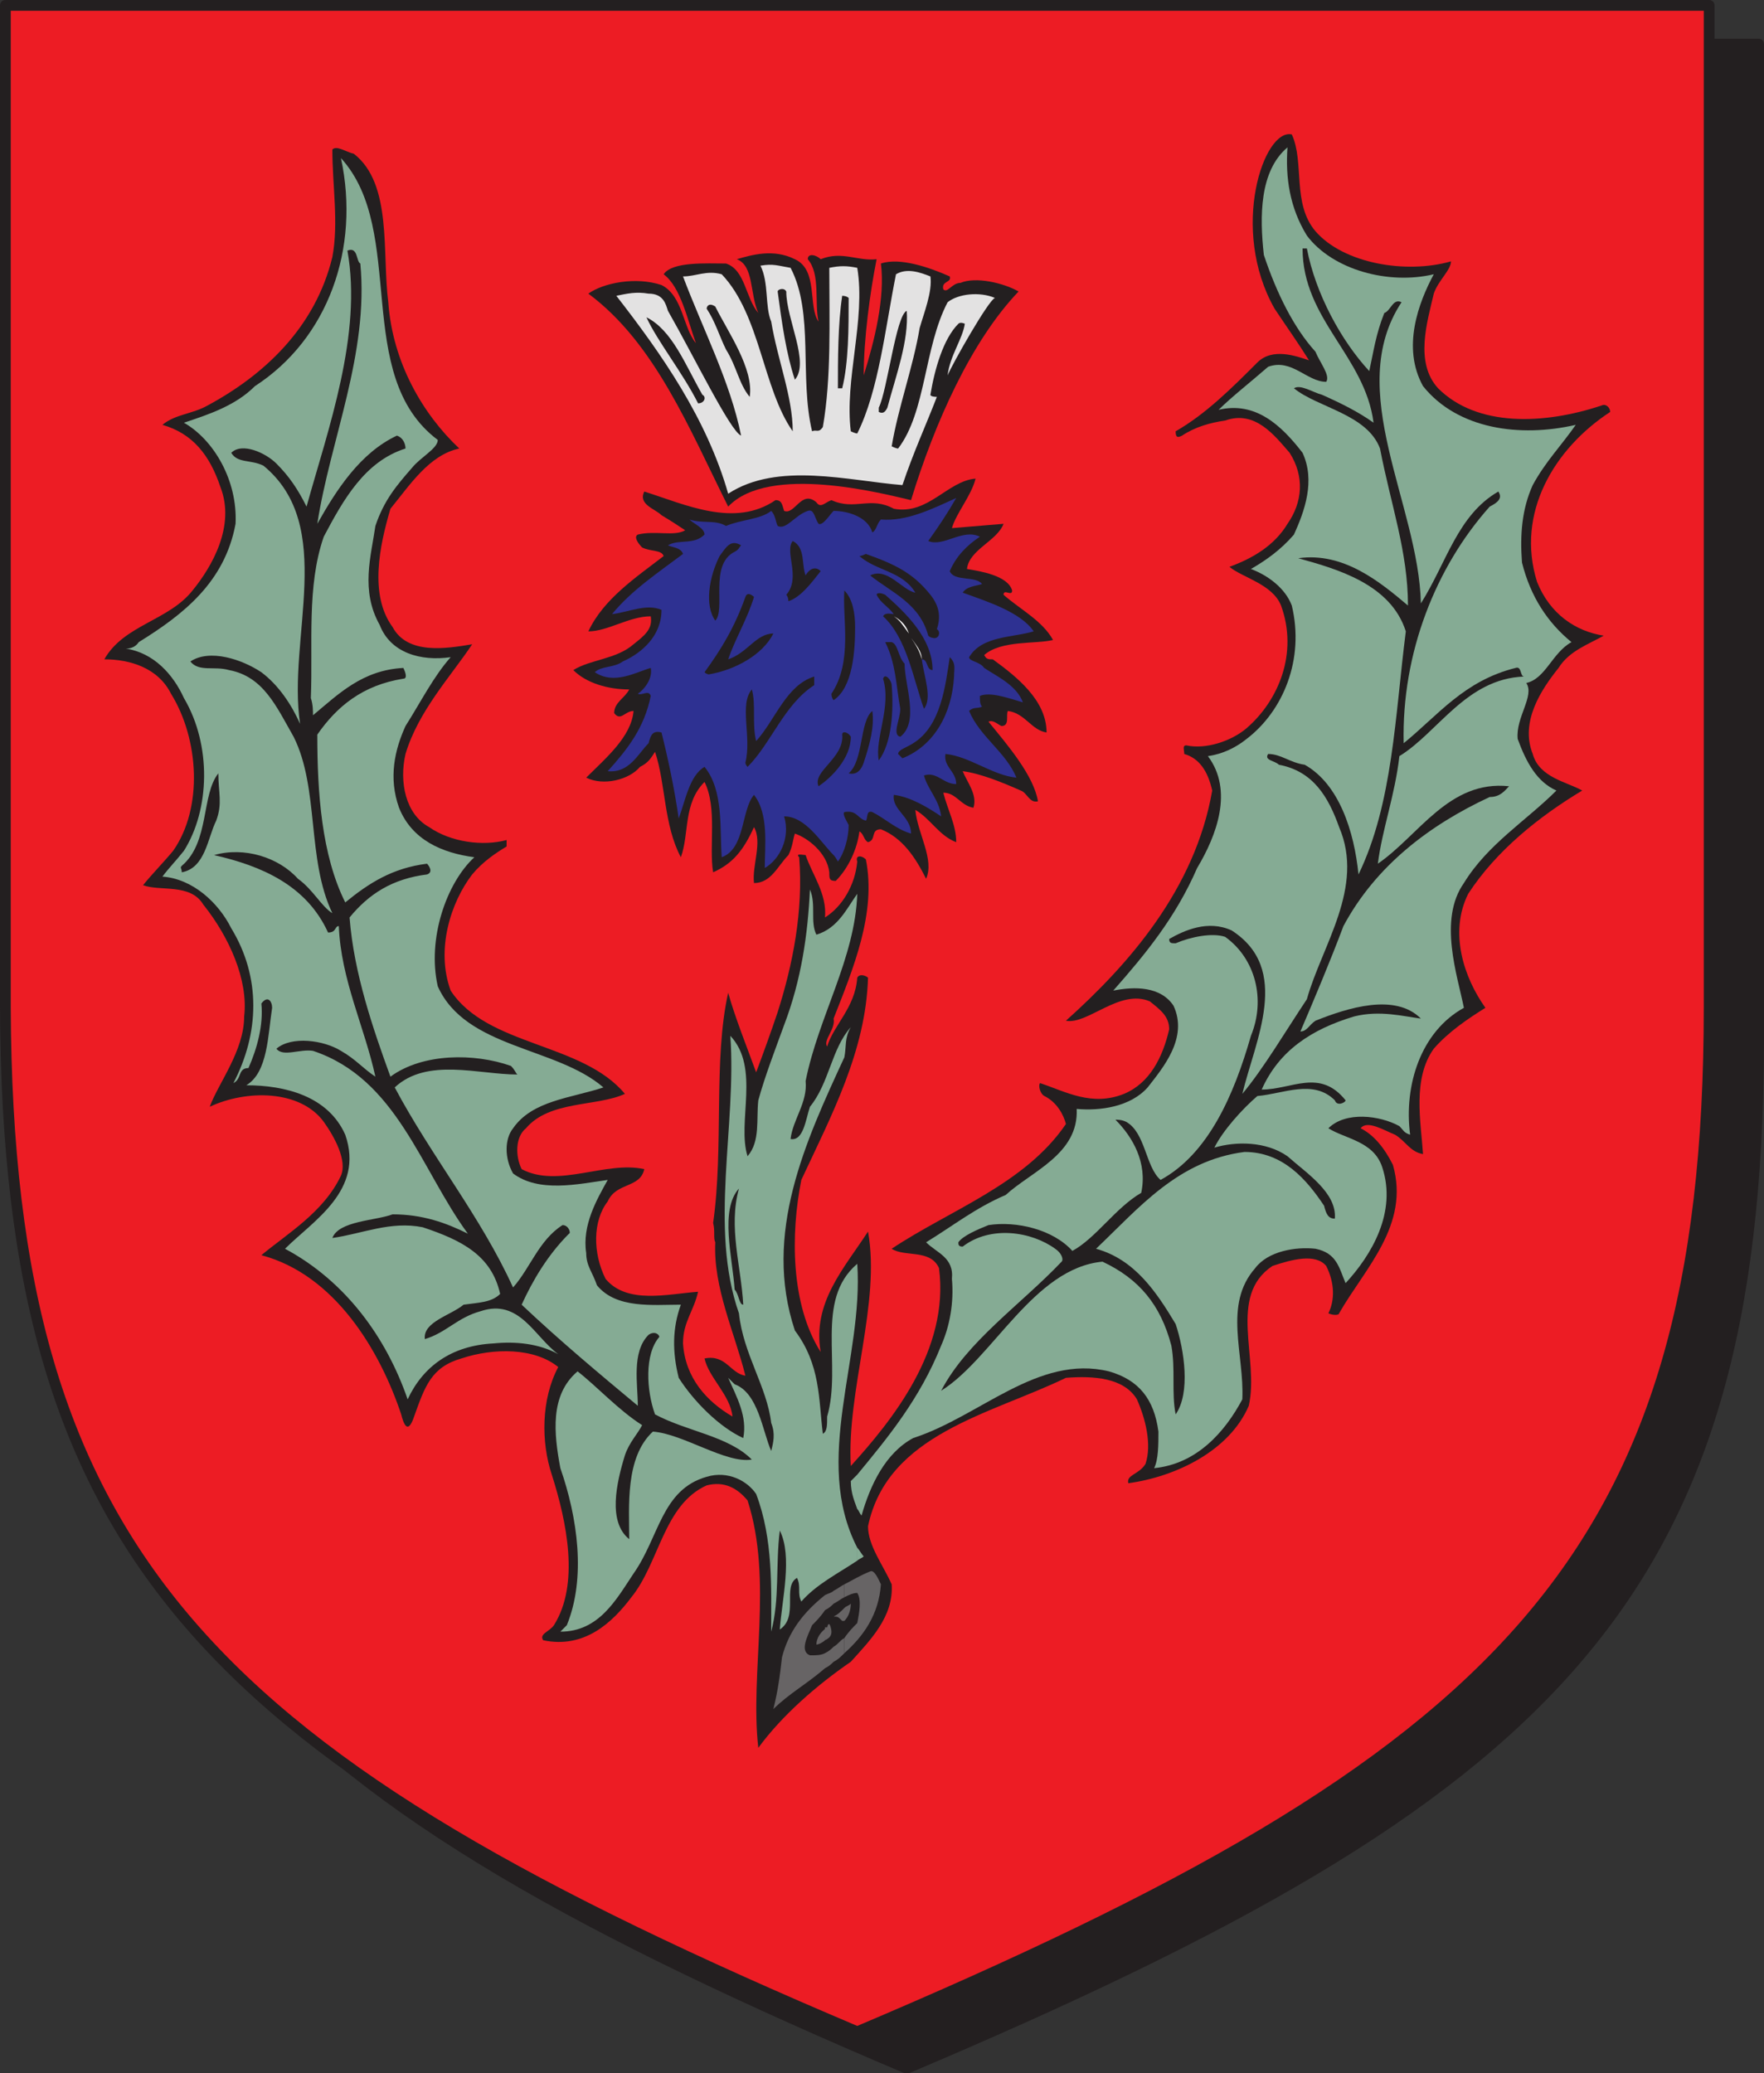
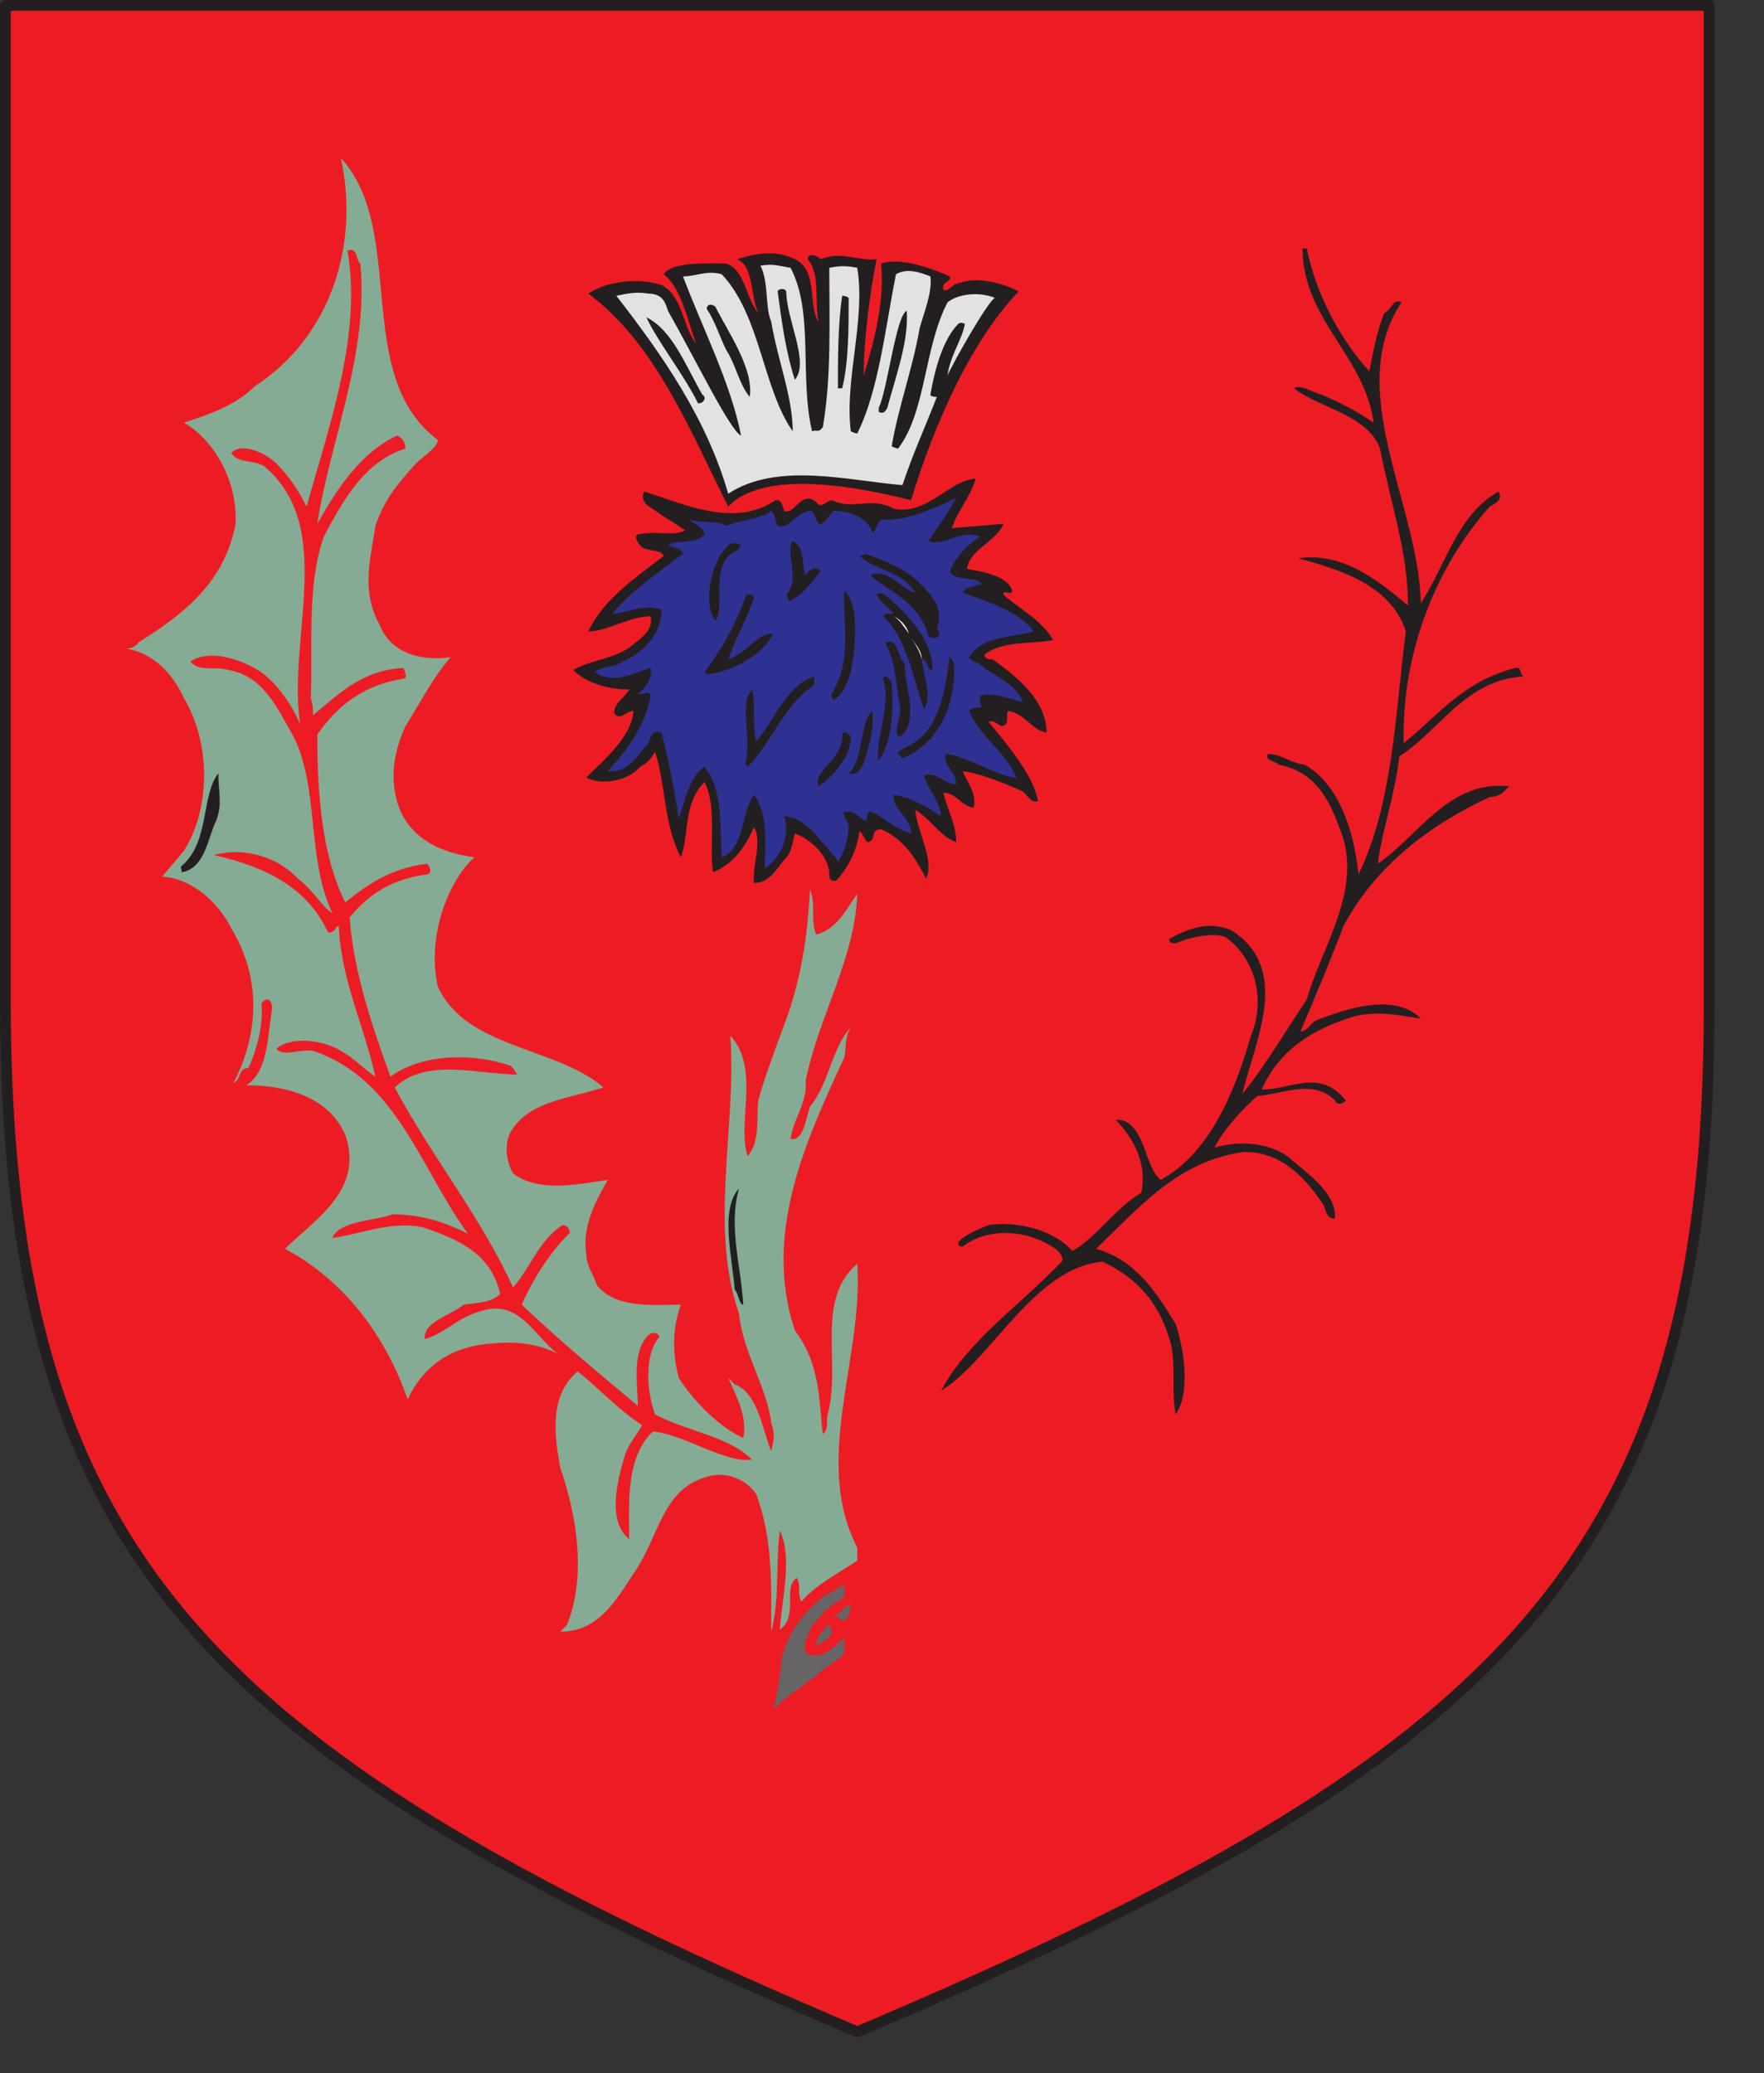
<svg xmlns="http://www.w3.org/2000/svg" width="615" height="722.852">
  <rect width="100%" height="100%" fill="#333333" stroke="none" />
-   <path fill="#231f20" fill-rule="evenodd" d="M316.125 721.125c225-95.25 296.25-163.5 297-357V15.375h-594v348.75c0 193.5 72 261.75 297 357" />
-   <path fill="none" stroke="#231f20" stroke-linecap="round" stroke-linejoin="round" stroke-miterlimit="10" stroke-width="3.75" d="M316.125 721.125c225-95.25 296.25-163.5 297-357V15.375h-594v348.75c0 193.5 72 261.75 297 357zm0 0" />
  <path fill="#ed1c24" fill-rule="evenodd" d="M298.875 708.375c225-95.25 297-164.25 297-357V1.875h-594v349.5c.75 192.75 72 261.75 297 357" />
  <path fill="none" stroke="#231f20" stroke-linecap="round" stroke-linejoin="round" stroke-miterlimit="10" stroke-width="3.75" d="M298.875 708.375c225-95.25 297-164.25 297-357V1.875h-594v349.5c.75 192.75 72 261.75 297 357zm0 0" />
-   <path fill="#231f20" fill-rule="evenodd" d="M264.375 609.375c8.25-11.25 20.25-21.75 32.25-30 6.75-7.5 15-15.75 14.25-27-3-6.75-8.25-13.5-8.25-20.25 6.75-32.25 42.75-39 69-51.75 9.75-.75 20.25 0 24.75 7.5 3 6.75 5.25 15.75 3 22.5-2.25 3.75-6.75 3.75-6 6.75 16.5-2.25 35.25-11.25 42-27 3.75-16.5-7.5-38.25 8.25-48.75 6.75-2.25 15-4.5 18.75 0 3 6 3 12 .75 16.5 1.5.75 3.75.75 3.75 0 9-15.75 24.75-30.75 18.75-51.75-3-6-6.75-10.5-11.25-12.75 2.25-3 8.25.75 12 2.25 3.75 2.25 5.25 6 9.75 6.75-.75-11.25-3.75-26.25 3.75-36.75 5.25-6 12-10.5 18-14.25-7.5-10.5-12.75-26.25-6-39.75 9.75-15 24.75-27 39.75-36-5.25-3-15-4.5-17.25-12.75-4.5-11.25 3-22.5 9-30 3.75-6 10.5-8.25 15.75-11.25-9.75-1.5-18.75-7.5-23.25-18.75-7.5-24 6-46.5 25.5-59.25 0-1.5-1.5-3-3-2.25-20.25 6.75-43.5 7.5-57-6-8.25-9-3.75-23.25-1.5-33 1.5-4.5 6-8.25 6-11.25-15.75 4.5-37.5.75-47.25-10.5-8.25-9.75-3.75-24-8.25-33.75-9.75-2.25-21.75 33-6 60.75 4.5 6.75 8.25 12 12 18-4.5-1.5-12.75-4.5-18 .75-9 9-18 18-28.5 24 0 2.25.75 2.25 2.25 1.5 4.5-3 9.75-4.5 15-5.25 10.5-3.75 17.25 5.25 22.5 11.25 5.25 8.25 4.5 17.25-.75 24.75-4.5 7.5-12 12-20.25 15 4.5 3.75 15 6 18 13.5 6 16.5-.75 33-12 42.75-5.25 4.5-14.25 7.5-21 6-1.5 0-.75 1.5-.75 3 5.25 1.5 8.25 6 9.75 12.75-6 34.5-29.25 60.75-51 80.25 7.5 1.5 18.75-11.25 29.25-6.75 3.75 3 6.75 5.25 6.75 9.75-2.25 9.75-6.75 18.75-15.75 22.5-11.25 4.5-20.25-.75-29.25-3.75-.75.75 0 3.75 1.5 4.5 4.5 2.25 6.75 6.75 7.5 9.75-14.25 21-40.5 30-60.75 43.5 4.5 3 13.5 0 16.5 6.75 3.75 28.5-16.5 53.25-30.75 69-1.5-26.25 10.5-57 6-81.75-8.25 12.75-19.5 24.75-16.5 42-10.5-16.5-10.5-41.25-6.75-60 10.5-22.5 22.5-45 23.25-70.5-.75-.75-3-1.5-3.75 0-.75 10.5-8.25 16.5-10.5 24-1.5-2.25 3-6 2.25-9.75 6.75-17.25 15-36.75 11.25-55.5-1.5-1.5-3.75-1.5-3 .75-.75 8.25-5.25 15.75-11.25 19.5.75-8.25-4.5-15-6.75-21.75-.75 0-3.75-.75-2.25.75 1.5 18.75-2.25 37.5-7.5 54-2.25 6.75-5.25 15-7.5 21-3-8.25-7.5-19.5-9.75-27.75-5.25 23.25-1.5 54-5.25 80.25.75 3 0 5.25.75 6.75-.75 15.75 6.75 31.5 10.5 46.5-5.25-.75-6.75-7.5-14.25-6 1.5 6.75 9 12.75 9.75 20.25-9-5.25-16.5-13.5-17.25-25.5 0-7.5 3.75-11.25 5.25-18-10.5.75-24.75 4.5-32.25-4.5-4.5-9-4.5-20.25.75-27 3-6.75 11.25-4.5 12.75-11.25-13.5-3-30 6.75-42.75 0-2.25-4.5-2.25-11.25 1.5-14.25 8.25-9.75 24.75-7.5 34.5-12-15-18-48-16.5-60.75-36-5.25-14.25 0-30.75 7.5-40.5 3.75-4.5 8.25-7.5 12-9.75v-2.25c-8.25 2.25-19.5.75-27-4.5-8.25-4.5-10.5-15.75-8.25-25.5 4.5-15 15.75-27 23.25-38.25-9 1.5-22.5 3.75-27.75-6-8.25-11.25-4.5-28.5-.75-41.25 6.75-8.25 13.5-18.75 24-21-12.75-12-23.25-30-24.75-51-2.25-17.25 1.5-41.25-12-51.75-3-.75-6-3-7.5-1.5 0 12.75 2.25 25.5 0 37.5-6 24.75-24 41.25-43.5 51.75-5.25 3-11.25 3-15.75 6.75 10.5 3 16.5 10.5 20.25 21.75 5.25 13.5-3 27.75-9.75 36-8.25 10.5-24 12-30.75 24 9 0 18.75 3 23.25 12 9.75 15.75 11.25 39.75.75 54.75-3.75 4.5-7.5 8.25-10.5 12 6 2.25 16.5-.75 21 6.75 9 11.25 15.75 26.25 14.25 39 0 12-9 23.25-12 31.5 12.75-6 31.5-6 39.75 5.25 3.75 5.25 8.25 13.5 6 18.75-6 12.75-18.75 20.25-27.75 27.75 25.5 6.75 41.25 33 48.75 55.5.75 3 2.25 7.5 4.5.75 3.75-10.5 6-17.25 16.5-20.25 11.25-3.75 25.5-3.75 33.75 3-6 11.25-6 26.25-2.25 37.5 5.25 16.5 9.75 38.25.75 52.5-1.5 2.25-5.25 3-3.75 5.25 14.25 3 24-6 30.75-15 9.75-12 11.25-32.25 26.25-39 6-1.5 10.5.75 14.25 5.25 9 27.75.75 60 3.75 86.25" />
-   <path fill="#676465" fill-rule="evenodd" d="M294.375 571.125v5.25c6.75-6 12-13.5 12.75-24-.75-1.5-2.25-5.25-3.75-4.5-3.75 1.5-6 3-9 4.5v4.5c1.5-.75 3-1.5 4.5-1.5 1.5 2.25.75 6.75 0 10.5-1.5 1.5-3 3-4.5 5.25" />
  <path fill="#676465" fill-rule="evenodd" d="M294.375 560.625v4.5c1.5-1.5 2.25-3.75 2.25-6-.75.75-1.5.75-2.25 1.5m0-3.75v-4.5c-1.5.75-2.25 1.5-3.75 2.25v4.5c1.5-.75 2.25-1.5 3.75-2.25m0 8.25v-4.5c-1.5 1.5-2.25 2.25-3.75 3 1.5 0 1.5 0 3 1.5h.75m0 11.25v-5.25c-1.5.75-2.25 2.25-3.75 3v5.25c1.5-.75 2.25-1.5 3.75-3m-3.75-17.25v-4.5c-.75.75-1.5.75-3 1.5v5.25c1.5-.75 2.25-1.5 3-2.25m0 20.25v-5.25c-.75.75-1.5 1.5-3 2.25v5.25c1.5-.75 2.25-1.5 3-2.25m-3-12v4.5c1.5-.75 2.25-1.5 2.25-3 0-.75-.75-4.5-1.5-1.5h-.75m0-6v-5.25c-7.5 6-12.75 12.75-15 21.75-.75 6.75-1.5 12-3 18 5.25-5.25 12-9 18-14.25v-5.25c-1.5.75-3 .75-5.25.75-3.75-1.5-.75-6.75.75-10.5 1.5-1.5 3-3 4.5-5.25" />
  <path fill="#676465" fill-rule="evenodd" d="m287.625 571.875.75-4.5c-2.25 1.5-3.75 3.75-3.75 6 .75 0 2.25-.75 3-1.5" />
-   <path fill="#85ab94" fill-rule="evenodd" d="M298.875 539.625v4.5c.75-.75 1.5-.75 2.25-1.5-.75-.75-1.5-2.25-2.25-3m0-25.5v12c.75.75.75 1.5 1.5 2.25 3-10.5 8.25-21.75 18-27 23.25-7.5 43.5-29.25 68.25-23.25 10.5 3 15.75 9.75 17.25 21 0 4.5 0 9.75-1.5 12.75 15-1.5 24.75-12.75 30.75-24 .75-15.75-6.75-33 4.5-45.75 4.5-6 14.25-7.5 21-6.75 7.5 1.5 8.25 6.75 10.5 12 9-9.75 18-24.75 12.75-40.5-3-9-12.75-9.75-18.75-13.5 6-6 18-4.5 24.75-.75 1.5 1.5 1.5 2.25 3.75 3-2.25-17.25 3.75-36 18.75-44.25-2.25-11.25-9-30.75 0-43.5 8.25-13.5 21.75-21.75 32.25-32.25-6.75-3-10.5-9.75-13.5-18-.75-7.5 6-15 3-19.5 6.75-1.5 9-10.5 15.75-14.25-8.25-6.75-14.25-15.75-17.25-27.75-.75-9.75 0-18.75 3.75-27 4.5-8.25 9.75-13.5 15-21-19.5 4.5-41.25 1.5-53.25-13.5-7.5-13.5-1.5-29.25 3.75-39-15.75 3.75-35.25-1.5-44.25-13.5-6-9.75-7.5-20.25-6.75-30.75-9.75 8.25-9.75 24-8.25 37.5 4.5 13.5 10.5 25.5 18 33.75 1.5 3.75 5.25 8.25 3.75 10.5-6.75 0-12-8.25-20.25-5.25-6 5.25-12.75 10.5-17.25 15 12.75-3 21.75 5.25 29.25 15 4.5 9.75.75 20.25-3 28.5-4.5 5.25-9.75 9-15 12 6 2.25 12 6.75 14.25 12.75 4.5 18.75-3 36.75-15.75 46.5-3.75 3-8.25 5.25-13.5 6 9 12 3 27.75-3.75 39-7.5 17.25-18 30-29.25 42.75 7.5-1.5 16.5-1.5 21 5.25 5.25 11.25-3.75 21.75-9 28.5-6 6.75-16.5 8.25-24.75 7.5.75 15.75-15.75 21.75-24.75 30-10.5 4.5-18 10.5-27.75 16.5 3.75 3.75 9.75 5.25 9 12.75.75 8.25-.75 16.5-3.75 23.25-7.5 18.75-18.75 32.25-29.25 45m0 12v-12l-2.25 2.25c0 4.5 1.5 7.5 2.25 9.75" />
  <path fill="#85ab94" fill-rule="evenodd" d="M298.875 544.125v-4.5c-15.75-30.75 2.25-66 0-99-15 12.75-5.25 35.25-10.5 53.25 0 3 0 5.25-1.5 6-1.5-12-.75-24-9.75-36-11.25-33.75 3.75-66 17.25-95.25.75-3.75 0-6.75 2.25-10.5-6.75 7.5-7.5 19.5-14.25 27.75-1.5 4.5-2.25 12-6.75 11.25.75-6.75 6-12.75 5.25-20.25 4.5-22.5 17.25-42.75 18-65.25-3.75 5.25-6.75 12-14.25 14.25-2.25-4.5 0-10.5-2.25-15.75-.75 15.75-3 31.5-9 47.25-3 8.25-6.75 18-9 26.25-.75 6.75.75 14.25-3.75 19.5-3.75-12 4.5-30.75-6-42 2.25 31.5-7.5 66.75 3 96.75 1.5 14.25 9.75 25.5 11.25 38.25 1.5 3.75.75 6.75 0 9.75-3-6.75-4.5-20.25-12.75-23.25l-2.25-2.25c3 6.75 6.75 13.5 5.25 21-8.25-3.75-17.25-12.75-22.5-21-2.25-9-2.25-17.25.75-25.5-9.75 0-22.5 1.5-29.25-6.75-1.5-4.5-3.75-6.75-3.75-11.25-1.5-9.75 3.75-18.75 7.5-25.5-10.5 1.5-24 4.5-33-2.25-3-5.25-3-12 0-15.75 6.75-9.75 20.25-10.5 31.5-14.25-16.5-14.25-48-13.5-57.75-35.25-3.75-16.5 3-36 12.75-45-11.25-1.5-21.75-6-26.25-17.25-3.75-10.5-1.5-20.25 2.25-28.5 5.25-8.25 9.75-17.25 15.75-24-10.5 1.5-21-1.5-24.75-11.25-6.75-12-3-24-1.5-34.5 3-9 7.5-14.25 12.75-20.25 3-3.75 9-6.75 9-9.75-30-22.5-10.5-72.75-33.75-98.25 6.75 31.5-4.5 63-30 79.5-6.75 6.75-15.75 9.75-24.75 12.75 10.5 6 18.75 20.25 18 35.25-3.75 20.25-18 31.5-33.75 41.25-1.5 2.25-3.75 2.25-4.5 2.25 9.75 1.5 16.5 9 20.25 17.25 9.75 16.5 9 39 0 53.25-3 3.75-5.25 6-7.5 9 10.5.75 19.5 9 24 18 10.5 17.25 9.75 36.75.75 54 3-1.5 1.5-5.25 5.25-5.25 3-6.75 5.25-15 4.5-22.5 2.25-3 3.75-.75 3.75 1.5-1.5 9.75-1.5 22.5-9 27 13.5 0 28.5 3.75 34.5 17.25 6.75 19.5-11.25 30-21 39.75 21 11.25 35.25 30.75 42.75 52.5 5.25-11.25 15-18.75 30-19.5 7.5-.75 15.75 0 22.5 3.75-8.25-6-13.5-19.5-27-15-8.25 2.25-12 7.5-19.5 9.75-.75-6 9-8.25 13.5-12 5.25-.75 9.75-.75 12.75-3.75-3-13.5-13.5-18.75-27-23.25-11.25-2.25-21 2.25-31.5 3.75 2.25-6 15-6 21-8.25 10.5 0 18.75 3 26.25 6.75-16.5-22.5-24.75-54-54-63.75-4.5-.75-10.5 2.25-12.75-.75 5.25-4.5 16.5-3 22.5.75 5.25 3 7.5 6 12 9-3.75-17.25-12-33.75-12.75-52.5-1.5 0-.75 2.25-3.75 2.25-7.5-16.5-23.25-23.25-39.75-27 10.5-3 22.5.75 29.25 8.25 5.25 3.75 8.25 9.75 12 12-9-18.75-4.5-43.5-13.5-61.5-6-10.5-10.5-21-22.5-23.25-5.25-1.5-10.5.75-13.5-3 6.75-4.5 18-.75 24.75 3.75 6 4.5 10.5 11.25 13.5 18-4.5-30 12.75-69-12.75-90-4.5-2.25-9-.75-11.25-4.5 3.75-3.75 12 0 15.75 3.75 4.5 4.5 7.5 9 10.5 15 7.5-27 19.5-60 14.25-89.25 3.75-1.5 3 3.75 4.5 4.5 3 31.5-10.5 61.5-15 90.75 6.75-12 15-24.75 27.75-30.75 2.25.75 3 3 3 4.5-14.25 4.5-21.75 18-28.5 30.75-6 17.25-3.75 37.5-4.5 56.25.75 2.25.75 4.5.75 6 9-7.5 17.25-15.75 31.5-16.5.75 1.5 1.5 3.75 0 3.75-14.25 2.25-23.25 9.75-30 19.5 0 20.25 1.5 42 9.75 58.5 8.25-6.75 16.5-12 28.5-13.5.75.75 2.25 3 0 3.75-12 1.5-20.25 6.75-27 15 1.5 19.5 8.25 39 14.25 55.5 11.25-8.25 29.25-8.25 42-3.75 1.5 1.5 1.5 2.25 2.25 3-13.5 0-31.5-6-42.75 4.5 12.75 24 30 45 41.25 69.75 6-6.75 9-16.5 17.25-21.75 2.25 0 3 3 2.25 3-7.5 7.5-12.75 16.5-16.5 24.75 13.5 12.75 27 24 40.5 35.25 0-7.5-2.25-18.75 3.75-24.75 2.25-1.5 3.75 0 3.75.75-5.25 6-4.5 18.75-1.5 27 11.25 6 25.5 7.5 33.75 15.75-9 1.5-24-9-34.5-9.75-9.75 9-8.25 26.25-8.25 37.5-7.5-6-4.5-19.5-1.5-29.25 1.5-4.5 4.5-7.5 6-10.5-8.25-5.25-15.75-13.5-22.5-18.75-9.75 8.25-8.25 21.75-6 33.75 6 17.25 9 38.25 2.25 54.75l-2.25 2.25c13.5 0 19.5-11.25 25.5-20.25 9-12.75 9.75-29.25 25.5-33.75 7.5-2.25 14.25 1.5 17.25 6 6 15.75 5.25 33 5.25 48 3-11.25 1.5-23.25 3-35.25 4.5 9 .75 24 0 34.5 6.75-4.5.75-15 6-18 1.5 3 0 5.25 1.5 8.25 5.25-6 12.75-9.75 19.5-14.25" />
  <path fill="#231f20" fill-rule="evenodd" d="M409.875 493.125c5.25-7.5 3-22.5 0-31.5-6.75-11.25-14.25-22.5-27.75-26.25 15-14.25 28.5-30.75 51.75-33.75 13.5 0 21.75 9.75 27.75 18.75.75 3 1.5 4.5 3.75 4.5.75-9-9.75-15.75-16.5-21.75-7.5-5.25-18-5.25-25.5-3 3-6 9.75-13.5 15-18 9-.75 19.5-6 27 1.5.75 2.25 3.75.75 3.75 0-9-11.25-18.75-3.75-29.25-3.75 6-13.5 17.25-21 32.25-25.5 9-2.25 17.25 0 23.25.75-9-9-25.5-3.75-36.75.75-2.25 1.5-3 3.75-5.25 3.75 4.5-10.5 10.5-24.75 15-36.75 11.25-21 30-35.25 51-45 3.75 0 5.25-2.25 6.75-3.75-21-2.25-31.5 17.25-45.75 27 1.5-12 6-24 7.5-37.5 13.5-8.25 23.25-27 43.5-27.75-1.5 0-.75-3.75-3-3-18 4.5-27 16.5-39 26.25-.75-31.5 11.25-61.5 30-82.5 3-1.5 4.5-3 3-5.25-14.25 8.25-18 24.75-27 39-.75-34.5-27-74.25-6.75-105-3-1.5-3.75 3-6 3.75-3 7.5-3.75 13.5-5.25 20.25-9.75-10.5-18.75-27-21.75-42.75h-1.5c0 24.75 21.75 37.5 24.75 60.75-5.25-3.75-11.25-6.75-18-9.75-3-.75-7.5-3.75-9.75-2.25 8.25 6.75 25.5 9 30 21 3.75 19.5 9.75 36 9.75 54.75-9.75-8.25-22.5-18.75-38.25-16.5 13.5 3.75 32.25 9 37.5 25.5-3.75 29.25-4.5 60-16.5 84.75-1.5-15-6.75-31.5-18.75-38.25-5.25-.75-8.25-3.75-12.75-3.75-1.5 2.25 2.25 2.25 3.75 3.75 12 2.25 17.25 11.25 21 21.75 9 21-6 41.25-11.25 60-7.5 11.25-15 24-22.5 33 4.5-18.75 17.25-43.5-3.75-57-8.25-3.75-16.5 0-21.75 3 0 1.5.75 1.5 2.25 1.5 5.25-2.25 12.75-3.75 17.25-2.25 10.5 7.5 14.25 21.75 9 34.5-6 21-15 41.25-31.5 50.25-5.25-4.5-5.25-16.5-12-20.25-1.5-.75-3-.75-3.75-.75 6 6 11.25 15 9 25.5-9 5.25-15.75 15.75-24 20.25-6.75-7.5-19.5-10.5-29.25-9-3.75 1.5-9 3.75-10.5 6 0 .75 0 1.5 1.5 1.5 9.75-7.5 24-5.25 32.25.75 2.25 1.5 3 3.75 2.25 4.5-14.25 15-33 27.75-42 45 18-11.25 32.25-42.75 56.25-45 12.75 6 20.25 15 24 29.25 1.5 8.25 0 16.5 1.5 24m-150.75-38.25c-.75-13.5-5.25-27-1.5-40.5-6.75 7.5-2.25 24-1.5 35.25 1.5 1.5 1.5 5.25 3 5.25m3.75-147c6 0 8.25-6 12-9.75 1.5-3 1.5-5.25 2.25-7.5 4.5 1.5 11.25 6.75 12 13.5 0 2.25 0 3 2.25 3 4.5-4.5 7.5-11.25 8.25-17.25 1.5.75 1.5 3 3 3.75 3-.75.75-4.5 4.5-4.5 7.5 3 12 9.75 15.75 17.25 3-6.75-3-15.75-3.75-24 5.25 3 8.25 9 14.25 11.25 0-6-3-11.25-4.5-17.25 4.5 0 6 4.5 10.5 5.25 1.5-4.5-2.25-9-3.75-12.75 6 .75 13.5 3.75 20.25 6.75 2.25.75 3 4.5 6 3.75-1.5-9-10.5-19.5-17.25-27.75 1.5-.75 3 .75 4.5 1.5 3 0 1.5-3.75 2.25-5.25 6 .75 8.25 6.75 13.5 7.5 0-11.25-10.5-19.5-18.75-25.5-1.5 0-2.25 0-3-1.5 6-5.25 18-3.75 24-5.25-3.75-6.75-11.25-10.5-17.25-15.75 0-2.25 3 .75 3-1.5-1.5-5.25-11.25-6.75-15.75-7.5.75-6.75 10.5-9.75 12.75-15.75l-18 1.5c1.5-5.25 6.75-11.25 8.25-17.25-9.75.75-16.5 12.75-28.5 10.5-8.25-4.5-13.5.75-21.75-3-2.25.75-3.75 3-5.25.75-5.25-4.5-7.5 4.5-11.25 3-.75-2.25-.75-3.75-3-3.75-14.25 9.75-31.5 1.5-45.75-3-2.25 4.5 3.75 6 6 8.25 3.75 2.25 6 3.75 8.25 5.25-3.75 2.25-10.5 0-16.5 1.5-1.5.75 0 3 1.5 4.5 3 1.5 6.75.75 7.5 3-9.75 7.5-21 15-26.25 26.25 6.75 0 14.25-5.25 21.75-5.25.75 4.5-2.25 6.75-6 9.75-6 5.25-15 5.25-21 9 4.5 4.5 12 6.75 19.5 6.75-1.5 3-5.25 4.5-5.25 8.25 2.25 3 3.75-.75 6.75-.75-.75 9-9.75 16.5-16.5 23.25 6 3 15 .75 18.75-3.75 3-1.5 3.75-3 5.25-5.25 3.75 11.25 3 25.5 9 36.75 3-8.25.75-18.75 8.25-26.25 4.5 9 1.5 22.5 3 31.5 6.75-3 10.5-7.5 14.25-15.75 3 5.25-.75 13.5 0 19.5m-199.5-3.75c8.25-1.5 9-12 12-18 2.25-6 .75-9.75.75-16.5-6 7.5-3 24-12.75 32.25-.75.75 0 .75 0 2.25" />
  <path fill="#2e3192" fill-rule="evenodd" d="M266.625 302.625c5.25-3 9-10.5 6.75-18 7.5 0 12.75 9 17.25 13.5.75.75 1.5 2.25 1.5 2.25 2.25-3 3.75-8.25 3.75-12.75-.75-1.5-2.25-3.75-1.5-4.5 4.5-.75 4.5 2.25 7.5 3 .75-.75 0-3.75 2.25-3 4.5 2.25 8.25 6 13.5 7.5 0-6-6.75-8.25-6-13.5 6 .75 12 4.5 16.5 7.5-.75-6-4.5-9-6-14.25 4.5-1.5 6.75 3 11.25 3 0-4.5-4.5-6-3.75-10.5 8.25.75 16.5 7.5 24.75 8.25-3.75-9-12.75-14.25-16.5-23.25 1.5-1.5 3-.75 4.5-1.5-.75-.75-.75-2.25-.75-3.75 3.75-1.5 9.75.75 15 2.25-2.25-6-9-9-13.5-12-1.5-2.25-5.25-2.25-5.25-3.75 4.5-7.5 15-6.75 22.5-9-4.5-6.75-16.5-10.5-24.75-13.5 1.5-2.25 4.5-2.25 6.75-3-2.25-3-9.75-.75-11.25-4.5 2.25-5.25 6-9 10.5-12-6-3-12.75 3.75-18 1.5 3.75-5.25 6.75-9.75 9.75-15-8.25 3.75-17.25 8.25-26.25 7.5-1.5 1.5-1.5 3.75-3 4.5-1.5-5.25-8.25-7.5-13.5-7.5-1.5 1.5-3.75 5.25-5.25 4.5-1.5-2.25-1.5-5.25-3.75-4.5-4.5 1.5-7.5 6.75-10.5 5.25-.75-1.5-.75-3.75-2.25-5.25-3.75 3-10.5 3-15.75 5.25-3.75-2.25-8.25-.75-12.75-2.25 1.5 1.5 5.25 3 5.25 5.25-3.75 3.75-9 1.5-12.75 3.75 1.5.75 4.5.75 5.25 3-9 6.75-18 12.75-24.75 21 6-.75 12-3.75 17.25-1.5 0 9-6.75 15-13.5 18-3 2.25-7.5 1.5-9.75 3.75 6.75 4.5 14.25 0 19.5-1.5.75 3.75-2.25 7.5-4.5 9 1.5.75 3.75-1.5 4.5.75-2.25 11.25-8.25 18.75-15 26.25 7.5.75 10.5-6 14.25-9.75.75-3 1.5-4.5 4.5-3.75 2.25 9 4.5 19.5 6 30 2.25-6 3.75-15 9-18 6.75 8.25 5.25 21.75 6 31.5 8.25-3 6.75-16.5 11.25-21.75 5.25 6.75 3.75 18 3.75 25.5" />
  <path fill="#231f20" fill-rule="evenodd" d="M285.375 274.125c4.5-3 11.25-9.75 11.25-17.25-.75-1.5-3-2.25-3-.75.75 8.25-10.5 12.75-8.25 18m10.5-4.5c3 .75 4.5-1.5 5.25-3.75 2.25-6.75 3.75-12.75 3-18-4.5 3.75-3 17.25-8.25 21.75m-35.25-2.25c8.25-8.25 12.75-21.75 23.25-28.5v-3c-9.75 3-13.5 15-20.25 22.5-1.5-6 0-12.75-1.5-18-4.5 5.25 0 16.5-2.25 25.5 0 .75.75 1.5.75 1.5m45.75-2.25c4.5-6 5.25-17.25 4.5-26.25 0-1.5-2.25-4.5-3-2.25 3 9.75-3 21-1.5 28.5m8.25-.75c11.25-4.5 17.25-15.75 18-28.5 0-3 .75-4.5-1.5-6.75-1.5 9.75-3 24-12.75 30-2.25 1.5-5.25 2.25-5.25 3.75l1.5 1.5" />
  <path fill="#231f20" fill-rule="evenodd" d="M313.875 256.875c6.75-5.25 1.5-18 1.5-25.5-2.25-2.25-2.25-6.75-4.5-7.5h-2.25c3.75 7.5 3.75 15 5.25 23.25 0 3.75-3 9 0 9.75" />
  <path fill="#231f20" fill-rule="evenodd" d="M322.125 247.125c3-3.75 0-11.25-.75-17.25 2.25 0 1.5 3.75 3.75 3.75 0-11.25-9.75-20.25-16.5-26.25-1.5-.75-3-.75-3 0 1.5 3 3.75 3.75 6 6.75-.75 0-3-.75-3.75.75 8.25 7.5 10.5 21.75 14.25 32.25m-31.5-3c6.75-4.5 7.5-17.25 7.5-25.5 0-4.5-.75-9.75-3.75-12.75-.75 9.75 3 24.75-4.5 36 0 1.5.75 2.25.75 2.25m-43.5-9c9-1.5 18.75-6.75 22.5-14.25-6 0-9 6.75-15.75 9 2.25-6.75 6.75-14.25 9-21.75 0 0-2.25-2.25-3 0-3.75 10.5-8.25 18-14.25 26.25.75.75 1.5.75 1.5.75" />
  <path fill="#fff" fill-rule="evenodd" d="M321.375 229.875c0-3-2.25-5.25-3.75-7.5 1.5 2.25 3 4.5 3.75 7.5" />
  <path fill="#231f20" fill-rule="evenodd" d="M325.125 222.375c2.25.75 3-2.25 1.5-3 1.5-4.5.75-8.25-2.25-12-6-7.5-12-10.5-22.5-14.25-1.5.75-2.25.75-2.25.75 6 5.25 15 5.25 19.5 12.75-4.5-.75-9.75-9-15.75-6 7.5 6 17.25 9.75 20.25 21 .75.75 1.5.75 1.5.75" />
  <path fill="#fff" fill-rule="evenodd" d="M316.875 220.875c-.75-2.25-2.25-4.5-5.25-6 2.25 1.5 3 3 5.25 6" />
  <path fill="#231f20" fill-rule="evenodd" d="M249.375 216.375c3.75-3.75-2.25-19.5 6.75-24 1.5-.75 1.5-1.5 2.25-2.25-3.75-2.25-5.25.75-7.5 3.75-3.75 7.5-5.25 17.25-1.5 22.5m25.5-6.75c4.5-1.5 8.25-6.75 11.25-10.5-2.25-2.25-4.5 0-5.25 1.5-1.5-3.75 0-9.75-4.5-12-3 3.75 3 12.75-2.25 18.75.75.75.75 2.25.75 2.25m-21-33c14.25-15 54-4.5 63.75-2.25 8.25-27 21-55.5 37.5-72.75-5.25-3-15-5.25-20.25-3-3 0-4.5 3.75-6 2.25-.75-3 3-2.25 2.25-4.5-6.75-3-17.25-6.75-24-4.5 1.5 12-2.25 27-6 39 0-12.75 2.25-29.25 4.5-40.5-6.75.75-12-3-19.5 0-1.5-1.5-4.5-2.25-4.5 0 4.5 5.25 2.25 15 3.75 21.75-3.75-5.25 0-18-8.25-21.75-7.5-3.75-15-1.5-20.25 0 6 2.25 4.5 12 7.5 18.75-4.5-5.25-4.5-15-11.25-17.25-6.75 0-18.75-.75-21.75 3.75 6 4.5 8.25 15.75 11.25 24-4.5-5.25-4.5-16.5-12-20.25-9-3-20.25-.75-25.5 3 23.25 17.25 35.25 47.25 48.75 74.25" />
  <path fill="#e3e2e2" fill-rule="evenodd" d="M253.875 172.125c17.25-11.25 42-4.5 60.75-3 3.75-11.25 8.25-21 12-30.75 0 0-2.25 0-2.25-.75 1.5-9 4.5-19.5 9.75-24.75.75-.75 2.25 0 2.25 0-.75 5.25-5.25 11.25-6 18 1.5-3.75 14.25-26.25 16.5-27-5.25-2.25-12.75-1.5-16.5 1.5-8.25 15.75-7.5 38.25-17.25 51-.75 0-2.25-.75-2.25-.75 2.25-13.5 7.5-27.75 9.75-41.25 1.5-5.25 4.5-12.75 3.75-18-3.75-1.5-8.25-3-12-.75-3.75 18.75-6 40.5-13.5 55.5-.75 0-2.25-.75-2.25-.75-2.25-18 5.25-39 2.25-57-3.75-.75-6-.75-9.75 0 0 18.75.75 38.25-2.25 55.5-1.5 2.25-2.25.75-3.75 1.5-4.5-18.75.75-41.25-7.5-57-4.5-.75-6-1.5-10.5-.75 3 6 1.5 14.25 3.75 19.5 2.25 13.5 7.5 26.25 7.5 38.25-10.5-15-11.25-40.5-24.75-54.75-5.25-1.5-9 .75-13.5.75 6.75 18 16.5 36.75 20.25 55.5-3.75-1.5-16.5-27.75-25.5-43.5-.75-2.25-1.5-6-6.75-6-4.5-.75-7.5 0-11.25.75 15.75 20.25 31.5 42.75 39 69" />
  <path fill="#231f20" fill-rule="evenodd" d="M306.375 143.625c1.5.75 2.25 0 3-1.5 3-11.25 7.5-23.25 6.75-33.75-3.75 1.5-6.75 27.75-9.75 33.75v1.5m-63-3c2.25 0 3-2.25 1.5-3-6-10.5-10.5-22.5-19.5-27 3.75 8.25 12.75 19.5 18 30m18-2.25c1.5-9.75-7.5-22.5-12-31.5-2.25-1.5-3 0-3 .75 3 4.5 4.5 9.75 6.75 14.25 3.75 6 4.5 12 8.25 16.5m30.75-3h1.5c2.25-9 2.25-21 2.25-31.5-.75-.75-2.25-.75-2.25-.75-1.5 9.75-1.5 22.5-1.5 32.25m-15-3c5.25-6-3-21-3-30.75-.75-1.5-3-.75-3 0 1.5 11.25 3 21.75 6 30.75" />
</svg>